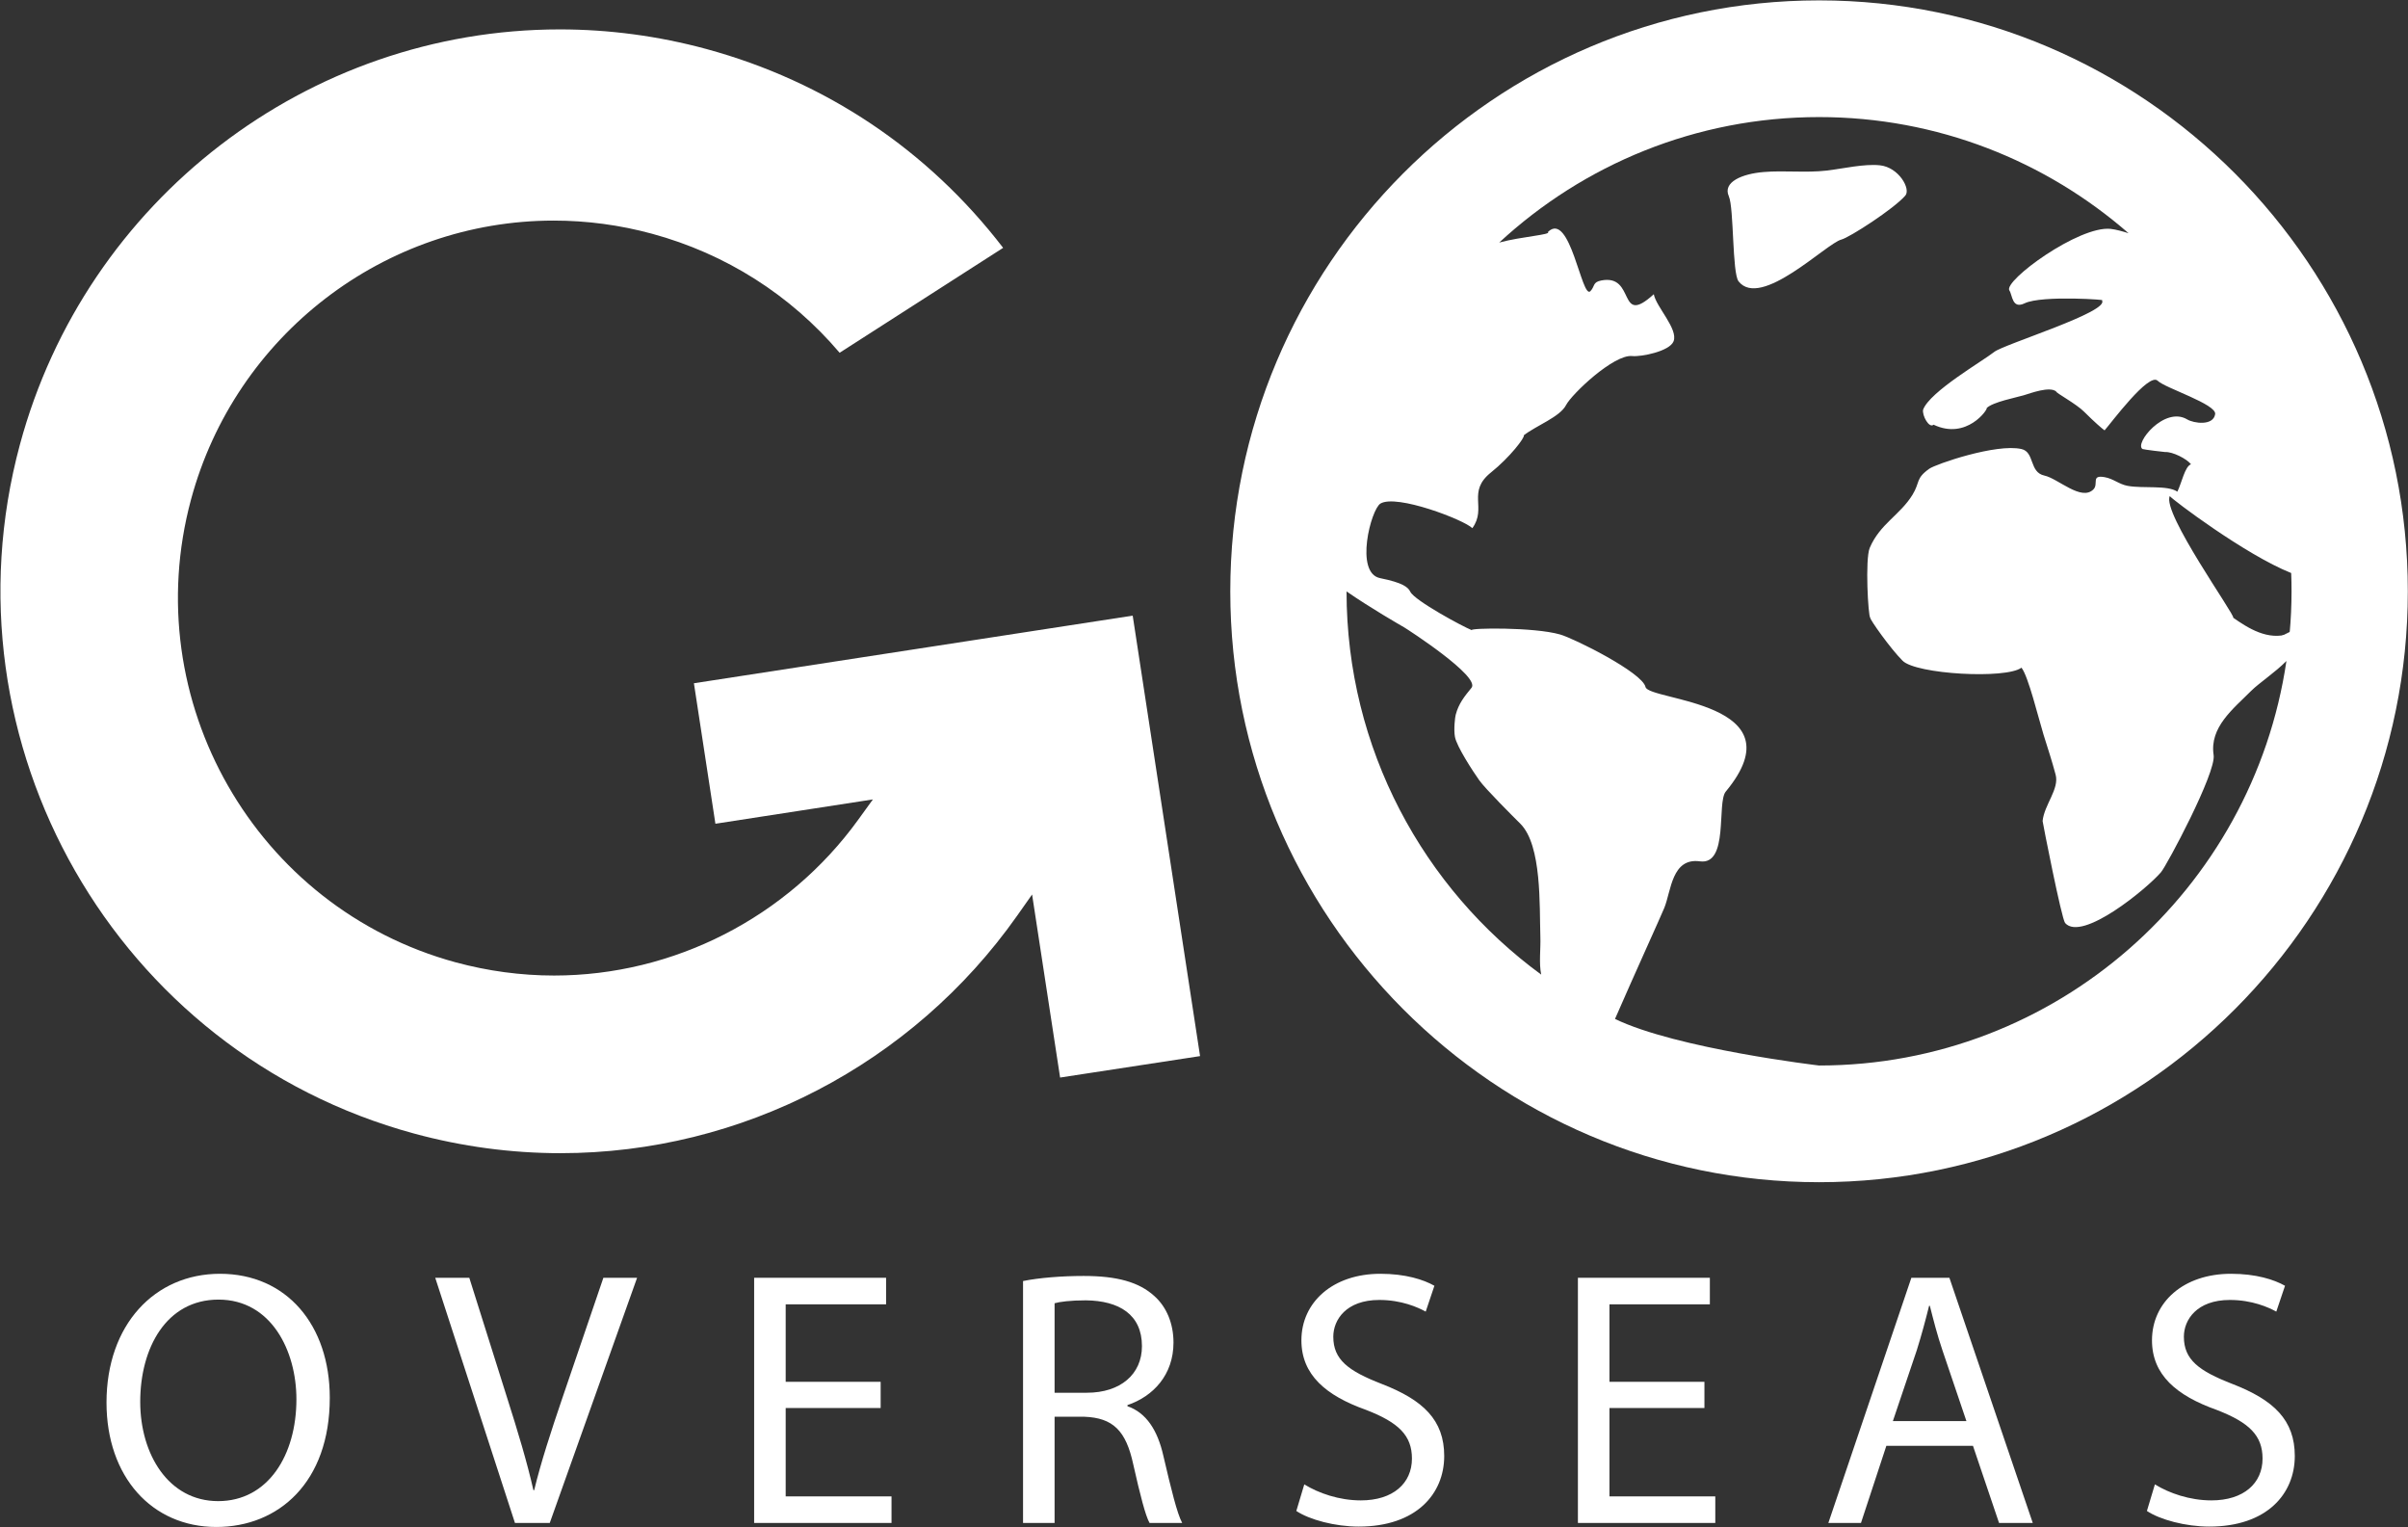
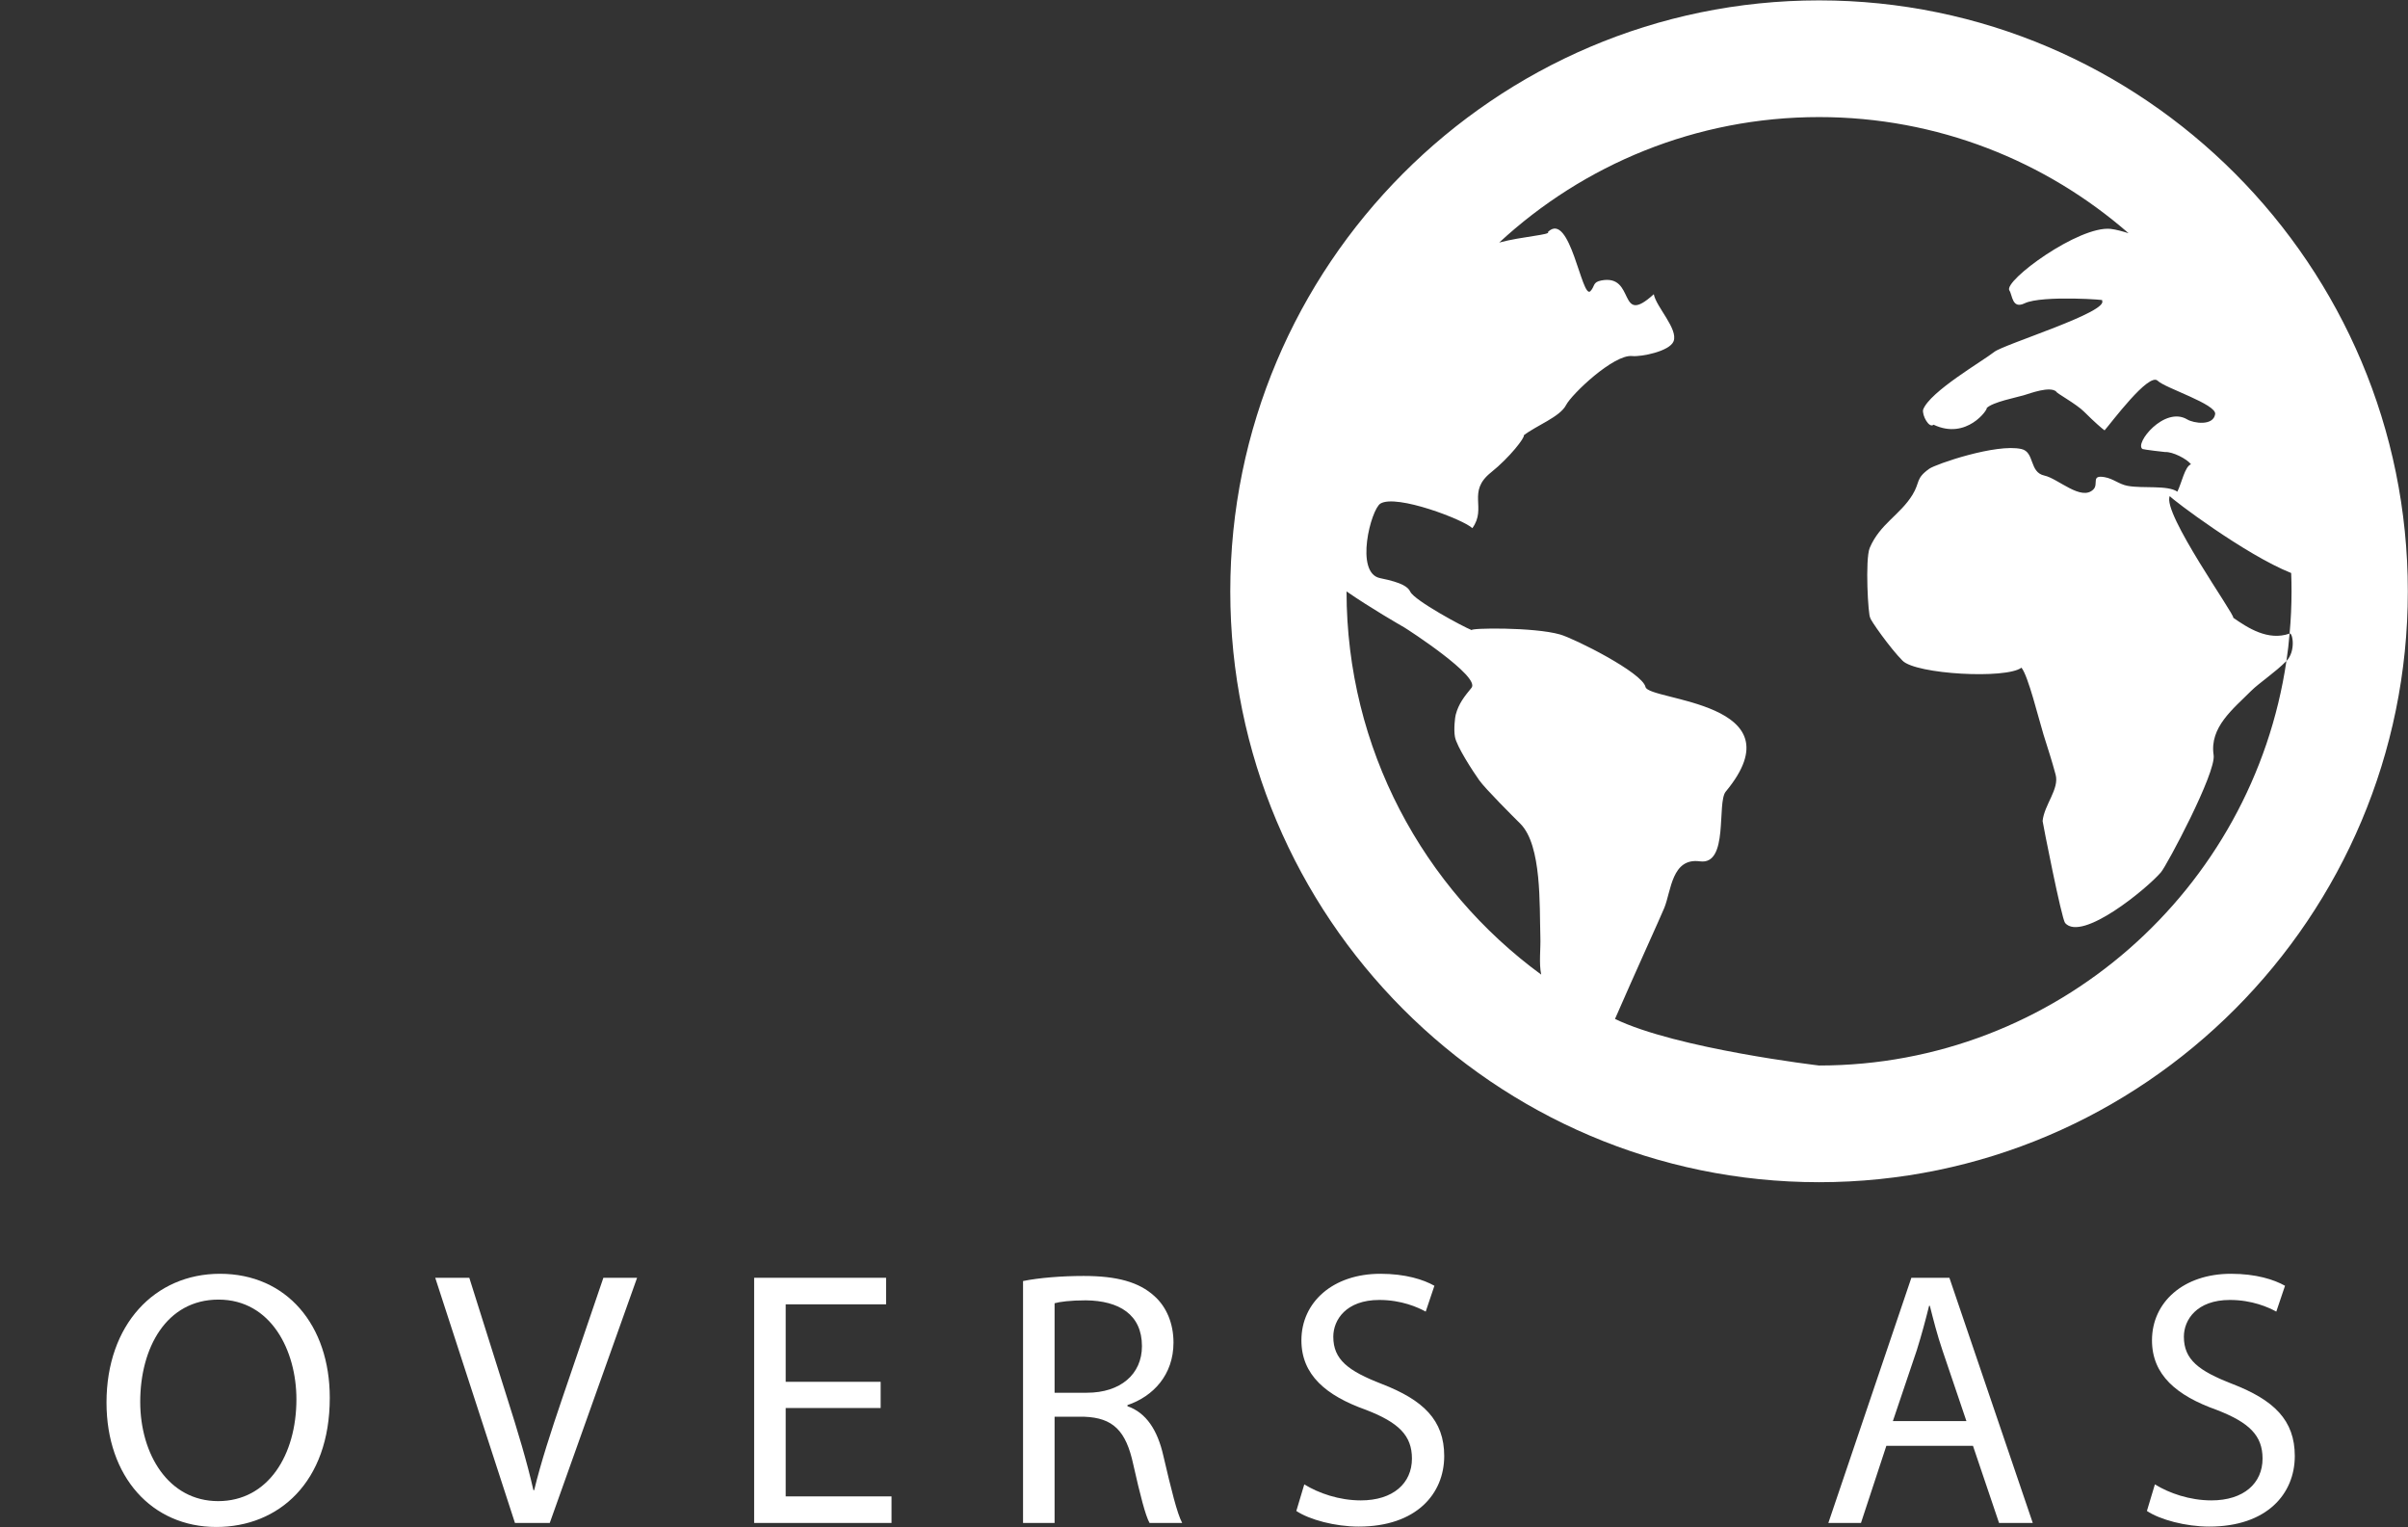
<svg xmlns="http://www.w3.org/2000/svg" width="82" height="52" viewBox="0 0 82 52">
  <rect x="0" y="0" width="82" height="52" fill="#333333" stroke="none" />
  <g fill="#FFF" fill-rule="evenodd">
    <path d="M7.428 51.107C9.132 51.107 10.094 49.534 10.094 47.64 10.094 45.98 9.23 44.246 7.441 44.246 5.663 44.246 4.775 45.893 4.775 47.726 4.775 49.51 5.737 51.107 7.428 51.107zM7.367 51.987C5.17 51.987 3.627 50.277 3.627 47.751 3.627 45.101 5.268 43.367 7.49 43.367 9.761 43.367 11.23 45.113 11.23 47.59 11.23 50.463 9.49 51.987 7.367 51.987zM14.821 43.503L15.981 43.503 17.277 47.615C17.635 48.742 17.943 49.757 18.165 50.736L18.19 50.736C18.424 49.77 18.77 48.717 19.14 47.627L20.547 43.503 21.695 43.503 18.721 51.85 17.536 51.85 14.821 43.503z" />
    <polygon points="26.755 47.937 26.755 50.946 30.359 50.946 30.359 51.85 25.681 51.85 25.681 43.503 30.174 43.503 30.174 44.407 26.755 44.407 26.755 47.045 29.989 47.045 29.989 47.937" />
    <path d="M37.011 47.417C38.159 47.417 38.887 46.785 38.887 45.831 38.887 44.754 38.109 44.283 36.974 44.271 36.455 44.271 36.085 44.32 35.912 44.37L35.912 47.417 37.011 47.417zM36.9 43.441C38.047 43.441 38.788 43.652 39.306 44.122 39.726 44.494 39.961 45.063 39.961 45.707 39.961 46.81 39.27 47.54 38.393 47.838L38.393 47.875C39.035 48.098 39.418 48.692 39.615 49.559 39.887 50.723 40.084 51.528 40.257 51.85L39.146 51.85C39.01 51.615 38.825 50.897 38.591 49.856 38.344 48.705 37.9 48.271 36.924 48.234L35.912 48.234 35.912 51.85 34.838 51.85 34.838 43.614C35.382 43.503 36.159 43.441 36.9 43.441zM46.341 51.082C47.439 51.082 48.081 50.5 48.081 49.658 48.081 48.878 47.637 48.432 46.514 47.999 45.156 47.516 44.317 46.81 44.317 45.633 44.317 44.333 45.391 43.367 47.007 43.367 47.859 43.367 48.476 43.565 48.846 43.775L48.55 44.655C48.279 44.506 47.723 44.258 46.97 44.258 45.835 44.258 45.403 44.94 45.403 45.509 45.403 46.29 45.909 46.674 47.057 47.119 48.464 47.664 49.18 48.346 49.18 49.571 49.18 50.86 48.229 51.974 46.267 51.974 45.465 51.974 44.588 51.739 44.144 51.442L44.415 50.537C44.897 50.835 45.6 51.082 46.341 51.082z" />
-     <polygon points="54.807 47.937 54.807 50.946 58.411 50.946 58.411 51.85 53.733 51.85 53.733 43.503 58.226 43.503 58.226 44.407 54.807 44.407 54.807 47.045 58.041 47.045 58.041 47.937" />
    <path d="M66.149 45.98C65.964 45.435 65.84 44.94 65.717 44.457L65.692 44.457C65.569 44.952 65.433 45.46 65.273 45.968L64.458 48.383 66.963 48.383 66.149 45.98zM63.372 51.85L62.261 51.85 65.088 43.503 66.383 43.503 69.222 51.85 68.074 51.85 67.186 49.225 64.236 49.225 63.372 51.85zM75.306 51.082C76.404 51.082 77.047 50.5 77.047 49.658 77.047 48.878 76.602 48.432 75.479 47.999 74.121 47.516 73.282 46.81 73.282 45.633 73.282 44.333 74.356 43.367 75.972 43.367 76.825 43.367 77.441 43.565 77.812 43.775L77.515 44.655C77.245 44.506 76.688 44.258 75.936 44.258 74.8 44.258 74.368 44.94 74.368 45.509 74.368 46.29 74.874 46.674 76.023 47.119 77.429 47.664 78.145 48.346 78.145 49.571 78.145 50.86 77.195 51.974 75.232 51.974 74.43 51.974 73.554 51.739 73.109 51.442L73.381 50.537C73.862 50.835 74.566 51.082 75.306 51.082zM54.996 34.691C55.637 33.217 56.582 31.143 56.677 30.904 56.91 30.324 56.929 29.195 57.888 29.325 58.879 29.46 58.456 27.328 58.767 26.951 61.318 23.879 56.14 23.866 56.035 23.389 55.925 22.895 53.609 21.738 53.125 21.601 52.231 21.345 50.016 21.379 50.121 21.455 49.828 21.342 48.177 20.451 48.026 20.148 47.951 19.994 47.782 19.841 46.996 19.683 46.123 19.507 46.685 17.341 47.009 17.144 47.556 16.815 49.851 17.696 50.138 17.982 50.644 17.283 49.938 16.751 50.776 16.082 51.412 15.574 51.944 14.88 51.889 14.821 52.313 14.489 53.122 14.196 53.33 13.79 53.519 13.422 54.952 12.055 55.583 12.122 55.884 12.153 56.854 11.963 56.99 11.621 57.155 11.202 56.398 10.451 56.317 10.017 55.068 11.154 55.722 9.31 54.52 9.551 54.23 9.609 54.316 9.749 54.158 9.913 53.864 10.212 53.471 7.155 52.711 7.898 52.839 7.993 51.835 8.048 51.053 8.258 53.92 5.607 57.748 3.986 61.945 3.986 65.973 3.986 69.66 5.478 72.485 7.941 72.283 7.877 72.072 7.816 71.877 7.793 70.794 7.674 68.217 9.565 68.425 9.887 68.534 10.05 68.514 10.534 68.946 10.326 69.534 10.04 71.905 10.216 71.574 10.225 71.885 10.602 68.24 11.719 67.911 11.981 67.518 12.293 65.719 13.33 65.488 13.947 65.447 14.142 65.695 14.596 65.844 14.459 66.972 14.995 67.705 13.925 67.654 13.891 67.867 13.684 68.661 13.534 68.917 13.457 69.145 13.388 69.8 13.141 70.021 13.33 70.001 13.373 70.697 13.743 70.974 14.021 71.328 14.374 71.58 14.591 71.667 14.652 71.885 14.409 73.176 12.663 73.477 12.964 73.725 13.212 75.487 13.761 75.433 14.1 75.368 14.51 74.703 14.412 74.482 14.28 73.705 13.814 72.668 15.112 72.961 15.288 72.992 15.304 73.71 15.393 73.73 15.39 73.98 15.375 74.463 15.617 74.611 15.807 74.404 15.873 74.293 16.443 74.146 16.739 73.81 16.509 72.968 16.637 72.455 16.542 72.162 16.489 71.965 16.297 71.672 16.246 71.191 16.159 71.474 16.473 71.287 16.662 70.876 17.075 70.083 16.291 69.621 16.192 69.095 16.082 69.292 15.39 68.837 15.288 67.985 15.092 65.917 15.801 65.696 15.96 65.225 16.297 65.39 16.414 65.128 16.843 64.705 17.533 64.014 17.84 63.67 18.654 63.508 19.04 63.617 20.995 63.688 21.031 63.663 21.074 64.368 22.075 64.789 22.495 65.247 22.956 68.309 23.128 68.837 22.732 69.066 23.008 69.416 24.448 69.588 25.01 69.749 25.526 69.87 25.886 70.001 26.376 70.131 26.863 69.613 27.398 69.557 27.952 69.557 27.992 70.203 31.284 70.324 31.425 70.899 32.078 73.114 30.249 73.587 29.698 73.78 29.478 75.473 26.305 75.381 25.707 75.237 24.762 76.041 24.141 76.656 23.524 76.938 23.245 77.471 22.898 77.86 22.504 77.906 22.195 77.943 21.884 77.968 21.57 77.236 21.831 76.541 21.376 76.048 21.031 76.135 20.97 73.61 17.449 73.888 16.89 73.956 16.994 76.462 18.889 78.022 19.509 78.031 19.716 78.034 19.923 78.034 20.132 78.034 20.617 78.012 21.097 77.968 21.57 78.073 21.532 78.187 22.17 77.86 22.504 76.714 30.285 70.014 36.276 61.945 36.276 61.945 36.276 57.101 35.707 54.996 34.691L54.996 34.691zM45.854 20.135C46.673 20.702 47.664 21.271 47.82 21.361 47.928 21.424 50.421 23.035 50.11 23.416 49.869 23.71 49.669 23.958 49.571 24.336 49.551 24.4 49.497 24.829 49.546 25.089 49.605 25.413 50.156 26.259 50.37 26.56 50.575 26.853 51.546 27.819 51.777 28.049 52.508 28.784 52.421 30.839 52.454 31.884 52.47 32.311 52.4 32.782 52.483 33.181 48.468 30.245 45.856 25.49 45.854 20.135L45.854 20.135 45.854 20.135zM41.895 20.132C41.895 31.223 50.888 40.249 61.945 40.249 72.999 40.249 81.994 31.223 81.994 20.132 81.994 9.037 72.999.013 61.945.013 50.888.013 41.895 9.037 41.895 20.132L41.895 20.132z" />
-     <polygon points="77 22 79 21 78.5 22.5 77.5 22.5" />
-     <path d="M77.86 22.504C77.906 22.195 77.943 21.884 77.968 21.57 78.073 21.532 78.181 21.48 78.288 21.411 78.411 21.802 78.187 22.17 77.86 22.504M64.882 6.659C64.492 7.111 62.987 8.082 62.705 8.156 62.196 8.284 59.96 10.538 59.204 9.579 58.983 9.3 59.05 7.084 58.872 6.682 58.654 6.197 59.329 5.917 60.055 5.857 60.787 5.796 61.472 5.891 62.22 5.806 62.758 5.741 63.488 5.571 64.019 5.628 64.663 5.697 65.076 6.437 64.882 6.659M38.572 20.96L23.63 23.262 24.362 28.045 29.725 27.217 29.222 27.912C26.82 31.231 22.947 33.213 18.867 33.213 17.739 33.213 16.615 33.06 15.519 32.764 8.704 30.91 4.661 23.843 6.505 17.006 8.012 11.415 13.091 7.51 18.857 7.51 19.985 7.51 21.112 7.661 22.208 7.959 24.711 8.64 26.917 10.038 28.592 12.01L34.16 8.438C31.606 5.111 28.115 2.773 24.056 1.669 22.421 1.226 20.742 1.001 19.065 1.001 10.484 1.001 2.923 6.814.678 15.136-2.066 25.313 3.954 35.836 14.099 38.592 15.731 39.036 17.408 39.261 19.086 39.261 25.254 39.261 31.067 36.238 34.637 31.176L35.146 30.454 36.1 36.686 40.866 35.956 38.572 20.96" />
-     <path d="M78.288,21.411 C78.181,21.48 78.073,21.532 77.968,21.57 C77.943,21.884 77.906,22.195 77.86,22.504 C78.187,22.17 78.411,21.802 78.288,21.411 L78.288,21.411 L78.288,21.411 Z" />
  </g>
</svg>